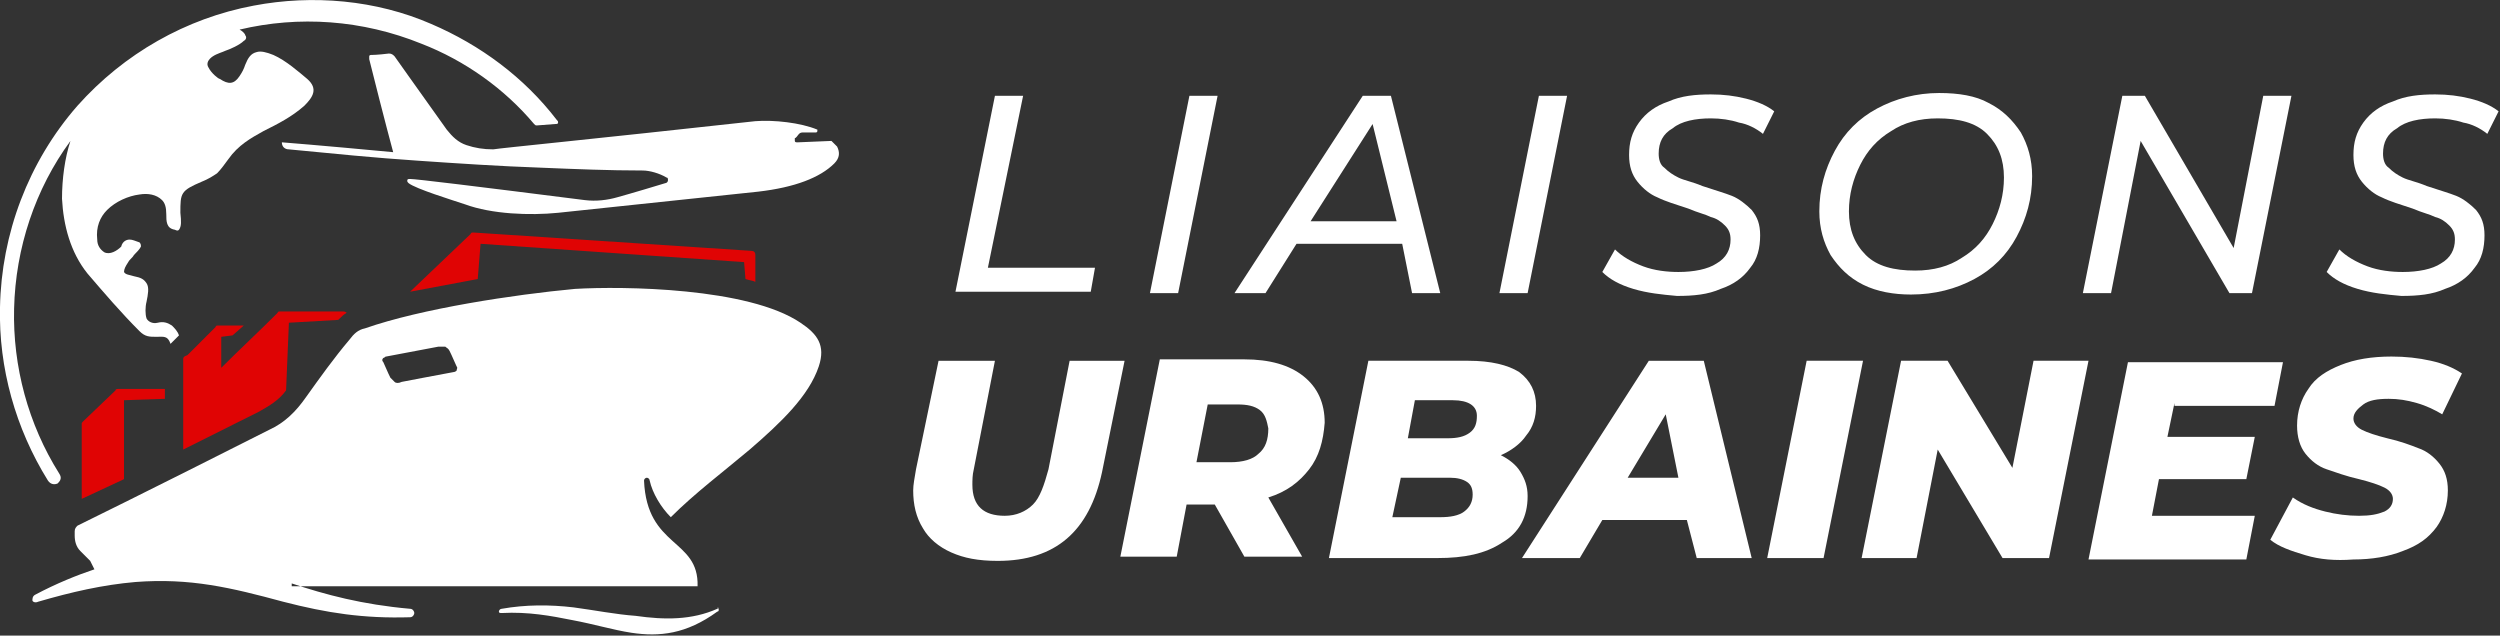
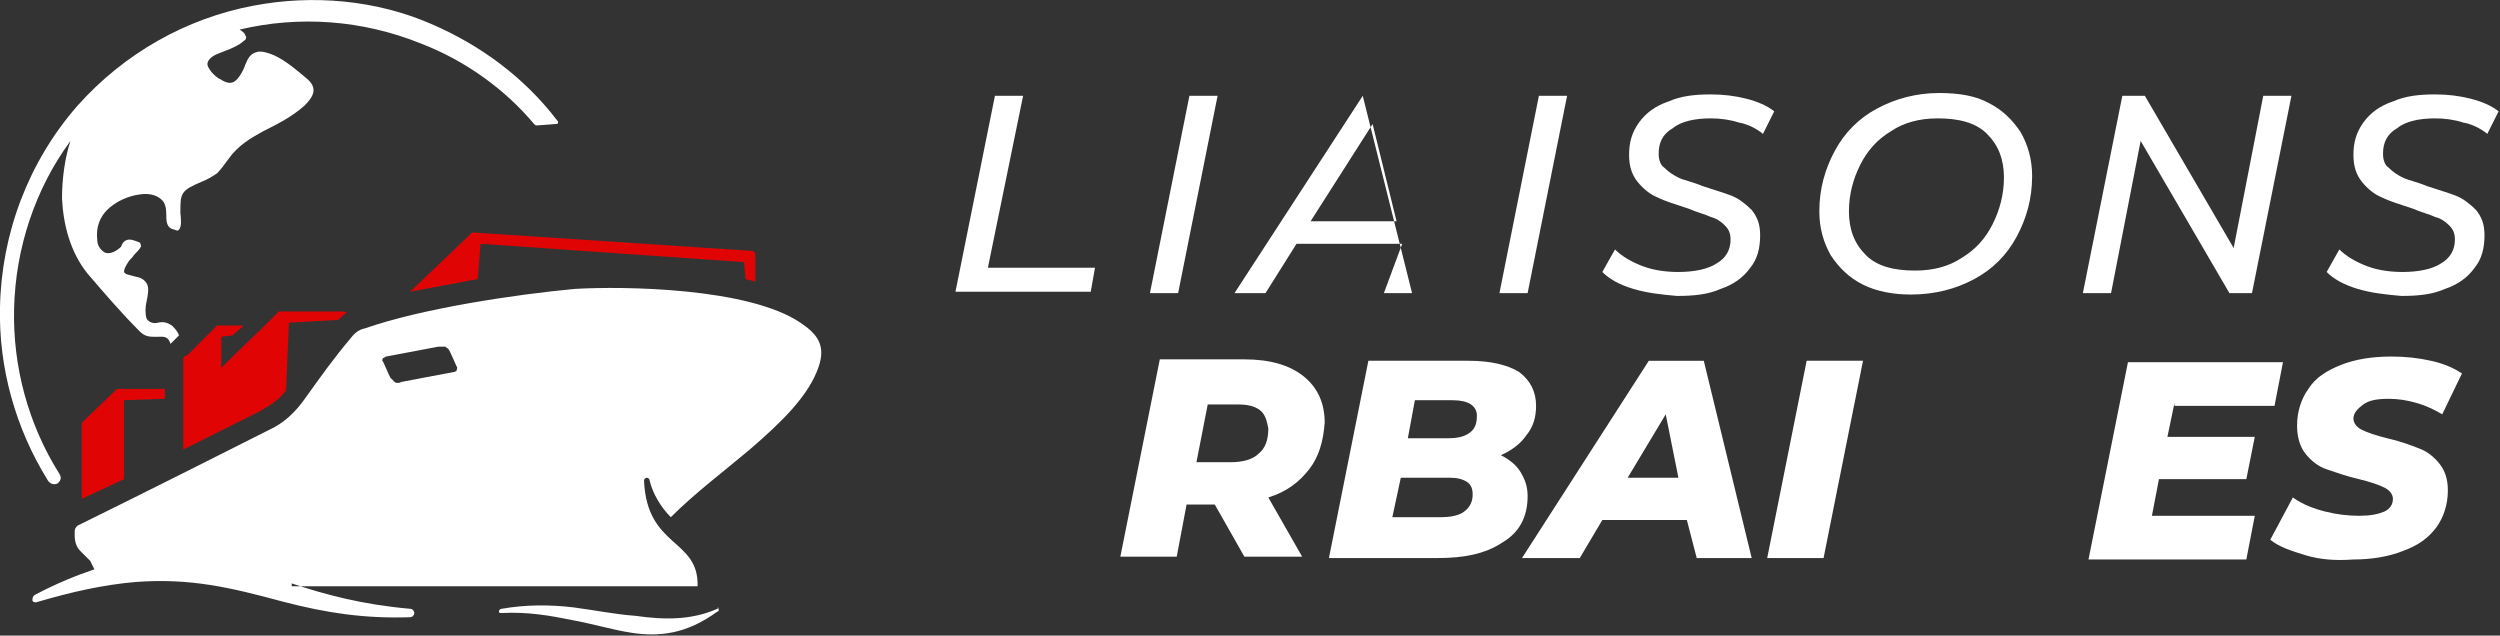
<svg xmlns="http://www.w3.org/2000/svg" version="1.1" id="Layer_1" x="0px" y="0px" width="177.4px" height="45.1px" viewBox="0 0 177.4 45.1" style="enable-background:new 0 0 177.4 45.1;" xml:space="preserve">
  <rect x="0" y="0" width="177.4" height="45.1" fill="#333333" stroke="none" />
  <style type="text/css">
	.st0{fill:#FFFFFF;}
	.st1{fill-rule:evenodd;clip-rule:evenodd;fill:#FFFFFF;}
	.st2{fill-rule:evenodd;clip-rule:evenodd;fill:#E00404;}
</style>
  <g>
    <g>
      <path class="st0" d="M70.6,6.8h2L70.1,19h7.6l-0.3,1.7h-9.6L70.6,6.8z" />
      <path class="st0" d="M84.4,6.8h2l-2.8,14h-2L84.4,6.8z" />
-       <path class="st0" d="M99.5,17.3h-7.5l-2.2,3.5h-2.2l9.1-14h2l3.5,14h-2L99.5,17.3z M99.1,15.7l-1.7-6.9l-4.4,6.9H99.1z" />
+       <path class="st0" d="M99.5,17.3h-7.5l-2.2,3.5h-2.2l9.1-14l3.5,14h-2L99.5,17.3z M99.1,15.7l-1.7-6.9l-4.4,6.9H99.1z" />
      <path class="st0" d="M109.2,6.8h2l-2.8,14h-2L109.2,6.8z" />
      <path class="st0" d="M115.9,20.5c-1-0.3-1.7-0.7-2.2-1.2l0.9-1.6c0.5,0.5,1.2,0.9,2,1.2c0.8,0.3,1.7,0.4,2.5,0.4    c1.1,0,2.1-0.2,2.7-0.6c0.7-0.4,1-1,1-1.7c0-0.4-0.1-0.7-0.4-1c-0.3-0.3-0.6-0.5-1-0.6c-0.4-0.2-0.9-0.3-1.6-0.6    c-0.9-0.3-1.6-0.5-2.2-0.8c-0.5-0.2-1-0.6-1.4-1.1c-0.4-0.5-0.6-1.1-0.6-1.9c0-0.9,0.2-1.6,0.7-2.3c0.5-0.7,1.2-1.2,2.1-1.5    c0.9-0.4,1.9-0.5,3-0.5c0.9,0,1.7,0.1,2.5,0.3c0.8,0.2,1.5,0.5,2,0.9l-0.8,1.6c-0.5-0.4-1.1-0.7-1.7-0.8c-0.6-0.2-1.3-0.3-2-0.3    c-1.1,0-2.1,0.2-2.7,0.7c-0.7,0.4-1,1-1,1.8c0,0.4,0.1,0.8,0.4,1c0.3,0.3,0.6,0.5,1,0.7c0.4,0.2,1,0.3,1.7,0.6    c0.9,0.3,1.6,0.5,2.1,0.7c0.5,0.2,1,0.6,1.4,1c0.4,0.5,0.6,1,0.6,1.8c0,0.9-0.2,1.7-0.7,2.3c-0.5,0.7-1.2,1.2-2.1,1.5    c-0.9,0.4-1.9,0.5-3.1,0.5C117.9,20.9,116.9,20.8,115.9,20.5z" />
      <path class="st0" d="M132.2,20.2c-1-0.5-1.7-1.2-2.3-2.1c-0.5-0.9-0.8-1.9-0.8-3.1c0-1.6,0.4-3,1.1-4.3c0.7-1.3,1.7-2.3,3-3    c1.3-0.7,2.8-1.1,4.4-1.1c1.4,0,2.6,0.2,3.5,0.7c1,0.5,1.7,1.2,2.3,2.1c0.5,0.9,0.8,1.9,0.8,3.1c0,1.6-0.4,3-1.1,4.3    c-0.7,1.3-1.7,2.3-3,3c-1.3,0.7-2.8,1.1-4.5,1.1C134.4,20.9,133.2,20.7,132.2,20.2z M139.2,18.3c1-0.6,1.7-1.4,2.2-2.4    c0.5-1,0.8-2.1,0.8-3.3c0-1.3-0.4-2.3-1.2-3.1c-0.8-0.8-2-1.1-3.5-1.1c-1.3,0-2.4,0.3-3.3,0.9c-1,0.6-1.7,1.4-2.2,2.4    c-0.5,1-0.8,2.1-0.8,3.3c0,1.3,0.4,2.3,1.2,3.1c0.8,0.8,2,1.1,3.5,1.1C137.2,19.2,138.3,18.9,139.2,18.3z" />
      <path class="st0" d="M162.6,6.8l-2.8,14h-1.6L151.9,10l-2.1,10.8h-2l2.8-14h1.6l6.3,10.8l2.1-10.8H162.6z" />
      <path class="st0" d="M167.3,20.5c-1-0.3-1.7-0.7-2.2-1.2l0.9-1.6c0.5,0.5,1.2,0.9,2,1.2c0.8,0.3,1.7,0.4,2.5,0.4    c1.1,0,2.1-0.2,2.7-0.6c0.7-0.4,1-1,1-1.7c0-0.4-0.1-0.7-0.4-1c-0.3-0.3-0.6-0.5-1-0.6c-0.4-0.2-0.9-0.3-1.6-0.6    c-0.9-0.3-1.6-0.5-2.2-0.8c-0.5-0.2-1-0.6-1.4-1.1c-0.4-0.5-0.6-1.1-0.6-1.9c0-0.9,0.2-1.6,0.7-2.3c0.5-0.7,1.2-1.2,2.1-1.5    c0.9-0.4,1.9-0.5,3-0.5c0.9,0,1.7,0.1,2.5,0.3c0.8,0.2,1.5,0.5,2,0.9l-0.8,1.6c-0.5-0.4-1.1-0.7-1.7-0.8c-0.6-0.2-1.3-0.3-2-0.3    c-1.1,0-2.1,0.2-2.7,0.7c-0.7,0.4-1,1-1,1.8c0,0.4,0.1,0.8,0.4,1c0.3,0.3,0.6,0.5,1,0.7c0.4,0.2,1,0.3,1.7,0.6    c0.9,0.3,1.6,0.5,2.1,0.7c0.5,0.2,1,0.6,1.4,1c0.4,0.5,0.6,1,0.6,1.8c0,0.9-0.2,1.7-0.7,2.3c-0.5,0.7-1.2,1.2-2.1,1.5    c-0.9,0.4-1.9,0.5-3.1,0.5C169.3,20.9,168.3,20.8,167.3,20.5z" />
-       <path class="st0" d="M67.5,39.2c-0.9-0.4-1.6-1-2-1.7c-0.5-0.8-0.7-1.7-0.7-2.7c0-0.4,0.1-0.9,0.2-1.5l1.6-7.7h4l-1.5,7.7    c-0.1,0.4-0.1,0.8-0.1,1.1c0,1.5,0.8,2.2,2.3,2.2c0.8,0,1.5-0.3,2-0.8c0.5-0.5,0.8-1.4,1.1-2.5l1.5-7.7h3.9l-1.6,7.9    c-0.9,4.2-3.3,6.3-7.4,6.3C69.4,39.8,68.4,39.6,67.5,39.2z" />
      <path class="st0" d="M92.9,33.3c-0.7,0.9-1.6,1.6-2.9,2l2.4,4.2h-4.1l-2.1-3.7h-2l-0.7,3.7h-4l2.8-14h6c1.8,0,3.2,0.4,4.2,1.2    c1,0.8,1.5,1.9,1.5,3.3C93.9,31.3,93.6,32.4,92.9,33.3z M89.4,29.1c-0.4-0.3-0.9-0.4-1.6-0.4h-2.1l-0.8,4.1h2.4    c0.9,0,1.6-0.2,2-0.6c0.5-0.4,0.7-1,0.7-1.8C89.9,29.9,89.8,29.4,89.4,29.1z" />
      <path class="st0" d="M107.9,33.5c0.3,0.5,0.5,1,0.5,1.7c0,1.5-0.6,2.6-1.8,3.3c-1.2,0.8-2.7,1.1-4.6,1.1h-7.7l2.8-14h7.1    c1.6,0,2.8,0.3,3.6,0.8c0.8,0.6,1.2,1.4,1.2,2.4c0,0.8-0.2,1.5-0.7,2.1c-0.4,0.6-1.1,1.1-1.8,1.4C107.1,32.6,107.6,33,107.9,33.5z     M103.9,36.3c0.4-0.3,0.6-0.7,0.6-1.2c0-0.4-0.1-0.7-0.4-0.9c-0.3-0.2-0.7-0.3-1.2-0.3h-3.5l-0.6,2.8h3.4    C102.9,36.7,103.5,36.6,103.9,36.3z M100.4,28.4l-0.5,2.7h2.8c0.7,0,1.2-0.1,1.6-0.4c0.4-0.3,0.5-0.7,0.5-1.2    c0-0.7-0.6-1.1-1.7-1.1H100.4z" />
      <path class="st0" d="M119.7,36.9h-6l-1.6,2.7H108l9-14h3.9l3.4,14h-3.9L119.7,36.9z M119.1,33.9l-0.9-4.5l-2.7,4.5H119.1z" />
      <path class="st0" d="M128.2,25.6h4l-2.8,14h-4L128.2,25.6z" />
-       <path class="st0" d="M148.2,25.6l-2.8,14h-3.3l-4.6-7.7l-1.5,7.7h-3.9l2.8-14h3.3l4.6,7.6l1.5-7.6H148.2z" />
      <path class="st0" d="M154.3,28.6l-0.5,2.4h6.2l-0.6,3h-6.2l-0.5,2.6h7.3l-0.6,3.1h-11.2l2.8-14H162l-0.6,3.1H154.3z" />
      <path class="st0" d="M163.6,39.4c-1-0.3-1.9-0.6-2.5-1.1l1.6-3c0.7,0.5,1.5,0.8,2.3,1c0.8,0.2,1.6,0.3,2.4,0.3    c0.8,0,1.3-0.1,1.8-0.3c0.4-0.2,0.6-0.5,0.6-0.9c0-0.3-0.2-0.6-0.6-0.8c-0.4-0.2-1-0.4-1.8-0.6c-0.9-0.2-1.7-0.5-2.3-0.7    c-0.6-0.2-1.1-0.6-1.5-1.1s-0.6-1.2-0.6-2c0-1,0.3-1.9,0.8-2.6c0.5-0.8,1.3-1.3,2.3-1.7c1-0.4,2.2-0.6,3.6-0.6    c1,0,1.9,0.1,2.8,0.3c0.9,0.2,1.6,0.5,2.2,0.9l-1.4,2.9c-0.5-0.3-1.1-0.6-1.8-0.8c-0.7-0.2-1.3-0.3-2-0.3c-0.8,0-1.4,0.1-1.8,0.4    c-0.4,0.3-0.7,0.6-0.7,1c0,0.3,0.2,0.6,0.6,0.8s1,0.4,1.8,0.6c0.9,0.2,1.7,0.5,2.2,0.7c0.6,0.2,1.1,0.6,1.5,1.1    c0.4,0.5,0.6,1.1,0.6,1.9c0,1-0.3,1.9-0.8,2.6c-0.6,0.8-1.3,1.3-2.4,1.7c-1,0.4-2.2,0.6-3.5,0.6C165.7,39.8,164.6,39.7,163.6,39.4    z" />
    </g>
  </g>
  <path class="st1" d="M20.7,41.4c2.4,0.8,5,1.5,8.4,1.8c0.2,0,0.3,0.2,0.3,0.3c0,0.1-0.1,0.3-0.3,0.3c-3.3,0.1-5.9-0.3-9-1.1  c-3.7-1-6.6-1.7-10.5-1.4c-2.3,0.2-4.5,0.7-6.9,1.4c-0.2,0.1-0.4,0-0.4-0.1c0-0.1,0-0.3,0.2-0.4c1.5-0.8,3-1.4,4.2-1.8  c-0.1-0.2-0.2-0.4-0.3-0.6c0,0-0.2-0.2-0.7-0.7c-0.3-0.3-0.4-0.7-0.4-1.1c0,0,0-0.1,0-0.3c0-0.2,0.1-0.3,0.2-0.4  c0,0,4.9-2.4,13.6-6.8c1.1-0.5,1.9-1.3,2.6-2.3c1-1.4,2-2.8,3.1-4.1c0.3-0.4,0.6-0.7,1.1-0.8c4-1.4,10.6-2.4,14.9-2.8  c3.4-0.2,12.3-0.1,16,2.4c1.2,0.8,1.8,1.6,1.3,3.1c-0.7,2.1-2.7,4-4.9,5.9c-1.9,1.6-3.9,3.1-5.6,4.8c-0.7-0.7-1.3-1.7-1.5-2.6  c0-0.1-0.1-0.2-0.2-0.2c-0.1,0-0.2,0.1-0.2,0.2c0.2,4.8,3.9,4.1,3.8,7.5H20.7L20.7,41.4z M50.9,43.2c-1.8,0.8-3.7,0.8-5.8,0.5  c-1.4-0.1-2.9-0.4-4.4-0.6c-1.7-0.2-3.4-0.2-5.1,0.1c-0.1,0-0.2,0.1-0.2,0.2c0,0.1,0.1,0.1,0.2,0.1c1.9-0.1,3.5,0.2,5,0.5  c1.6,0.3,2.9,0.7,4.2,0.9c2,0.3,3.9,0.1,6.1-1.5c0.1,0,0.1-0.1,0.1-0.1c0-0.1,0-0.1-0.1-0.2C51.1,43.2,51,43.1,50.9,43.2L50.9,43.2z   M31.9,24.9c-0.1-0.2-0.2-0.2-0.3-0.3c-0.1,0-0.3,0-0.5,0c-0.5,0.1-3.7,0.7-3.7,0.7c-0.1,0-0.1,0.1-0.2,0.1c-0.1,0.1-0.1,0.2,0,0.3  c0.3,0.7,0.5,1.1,0.5,1.1c0.1,0.1,0.2,0.2,0.3,0.3c0.1,0.1,0.3,0.1,0.5,0c0,0,2.6-0.5,3.7-0.7c0.1,0,0.2-0.1,0.2-0.1  c0-0.1,0.1-0.2,0-0.3C32.1,25.3,31.9,24.9,31.9,24.9z" />
  <path class="st2" d="M33.9,19.8l0.2-2.5l18.7,1.3l0.1,1.2c0.3,0.1,0.5,0.1,0.7,0.2v-1.9c0-0.2-0.1-0.3-0.3-0.3l-19.7-1.3  c-0.1,0-0.2,0-0.2,0.1l-4.3,4.1C30.7,20.4,32.3,20.1,33.9,19.8L33.9,19.8z M20.3,27.7l0.2-4.8l3.5-0.2c0.2-0.2,0.4-0.4,0.6-0.5  c-0.1-0.1-0.2-0.1-0.3-0.1h-4.4c-0.1,0-0.2,0-0.2,0.1c-1.3,1.3-2.7,2.6-4,3.9v-2.2l0.8-0.1l0.8-0.7l-1.8,0c-0.1,0-0.2,0-0.2,0.1  l-2,2C13,25.3,13,25.4,13,25.5v6.4l5.4-2.7C19.1,28.8,19.8,28.4,20.3,27.7L20.3,27.7z M8.8,34v-5.6l2.9-0.1v-0.7H8.4  c-0.1,0-0.2,0-0.2,0.1l-2.3,2.2c-0.1,0.1-0.1,0.1-0.1,0.2v5.3L8.8,34z" />
-   <path class="st1" d="M53.8,13.6c-9.5,1-14.2,1.5-14.2,1.5c-2,0.2-4.7,0.1-6.6-0.6c-0.9-0.3-3.5-1.1-4-1.5c-0.1-0.1-0.1-0.1-0.1-0.2  c0-0.1,0.1-0.1,0.2-0.1c0.4,0,4.5,0.5,12.4,1.5c0.8,0.1,1.6,0,2.3-0.2c0,0,1.1-0.3,3.4-1c0.1,0,0.2-0.1,0.2-0.2c0-0.1,0-0.2-0.1-0.2  c-0.5-0.3-1.2-0.5-1.7-0.5c-2.4,0-4.8-0.1-7.2-0.2c-2.9-0.1-5.9-0.3-8.8-0.5c-3-0.2-6-0.5-9.1-0.8c-0.3,0-0.5-0.2-0.5-0.5  c0,0,2.6,0.2,7.9,0.7c0,0-0.6-2.2-1.7-6.6c0-0.1,0-0.1,0-0.2c0-0.1,0.1-0.1,0.2-0.1c0,0,0.4,0,1.2-0.1c0.2,0,0.3,0.1,0.4,0.2  c0,0,1.2,1.7,3.7,5.2c0.4,0.5,0.8,0.9,1.4,1.1c0.6,0.2,1.2,0.3,1.9,0.3c0.6-0.1,6.8-0.7,18.6-2c1.3-0.1,3.2,0.1,4.4,0.6  c0,0,0,0.1,0,0.1c0,0,0,0.1-0.1,0.1L57,9.4c-0.1,0-0.2,0-0.3,0.1c-0.1,0.1-0.2,0.3-0.3,0.3c0,0.1,0,0.1,0,0.2c0,0.1,0.1,0.1,0.2,0.1  L59,10c0.1,0.1,0.3,0.3,0.4,0.4c0.2,0.4,0.2,0.8-0.2,1.2C58.2,12.6,56.4,13.3,53.8,13.6z" />
  <path class="st1" d="M29.9,3.1c-4.2-1.7-8.7-2-12.9-1c0.2,0.1,0.4,0.3,0.4,0.4c0.1,0.1,0.1,0.3-0.1,0.4c-0.3,0.3-1,0.6-1.3,0.7  c-0.2,0.1-0.6,0.2-0.9,0.4c-0.3,0.2-0.5,0.5-0.3,0.8c0.2,0.4,0.7,0.8,0.8,0.8C16.2,6,16.6,6,17,5.4c0.2-0.3,0.3-0.5,0.4-0.8  c0.2-0.5,0.4-0.8,0.8-0.9c0.3-0.1,0.7,0,1.2,0.2c0.9,0.4,1.8,1.2,2.4,1.7c0.8,0.7,0.4,1.3-0.2,1.9c-0.9,0.8-1.9,1.3-2.9,1.8  c-0.9,0.5-1.8,1-2.5,2c-0.3,0.4-0.5,0.7-0.8,1c-0.3,0.2-0.6,0.4-1.1,0.6c-0.7,0.3-1.1,0.5-1.3,0.8c-0.2,0.3-0.2,0.7-0.2,1.4  c0,0.1,0.1,0.7,0,1c-0.1,0.3-0.2,0.3-0.4,0.2c-0.6-0.1-0.6-0.6-0.6-1.1c0-0.5-0.1-0.8-0.3-1c-0.4-0.4-1-0.5-1.6-0.4  c-0.8,0.1-1.7,0.5-2.3,1.1c-0.5,0.5-0.8,1.2-0.7,2.1c0,0.4,0.2,0.7,0.5,0.9c0.4,0.2,0.9-0.1,1.2-0.4C8.7,17.1,9,17,9.2,17  c0.2,0,0.4,0.1,0.7,0.2c0.1,0.1,0.1,0.2,0.1,0.3c-0.1,0.2-0.3,0.4-0.5,0.6c-0.1,0.2-0.3,0.3-0.4,0.5c-0.2,0.3-0.3,0.5-0.3,0.7  c0.1,0.2,0.4,0.2,0.7,0.3c0.5,0.1,0.7,0.2,0.9,0.5c0.2,0.3,0.1,0.8,0,1.3c-0.1,0.4-0.1,0.9,0,1.2c0.1,0.2,0.4,0.4,0.8,0.3  c0.4-0.1,0.7,0,1,0.2c0.2,0.2,0.4,0.4,0.5,0.7c-0.2,0.2-0.4,0.4-0.6,0.6c-0.2-0.6-0.5-0.5-1-0.5c-0.5,0-0.8,0-1.2-0.4  c-1.3-1.3-2.5-2.7-3.7-4.1C5,17.9,4.5,16,4.4,14.1c0-1.4,0.2-2.9,0.6-4.1c-2.5,3.4-3.9,7.6-4,11.9C0.9,26,2,30.1,4.2,33.6  c0.2,0.3,0.1,0.5-0.1,0.7c-0.2,0.1-0.5,0.1-0.7-0.2C1.1,30.4-0.1,26.1,0,21.8c0.1-5.2,2-10.3,5.5-14.3C8.8,3.8,13.2,1.3,18,0.4  c4.2-0.8,8.7-0.4,12.6,1.3c3.5,1.5,6.6,3.8,8.9,6.8c0.1,0.1,0.1,0.1,0.1,0.2c0,0.1-0.1,0.1-0.2,0.1l-1.3,0.1c-0.1,0-0.1,0-0.2-0.1  C35.8,6.3,33,4.3,29.9,3.1z" />
</svg>